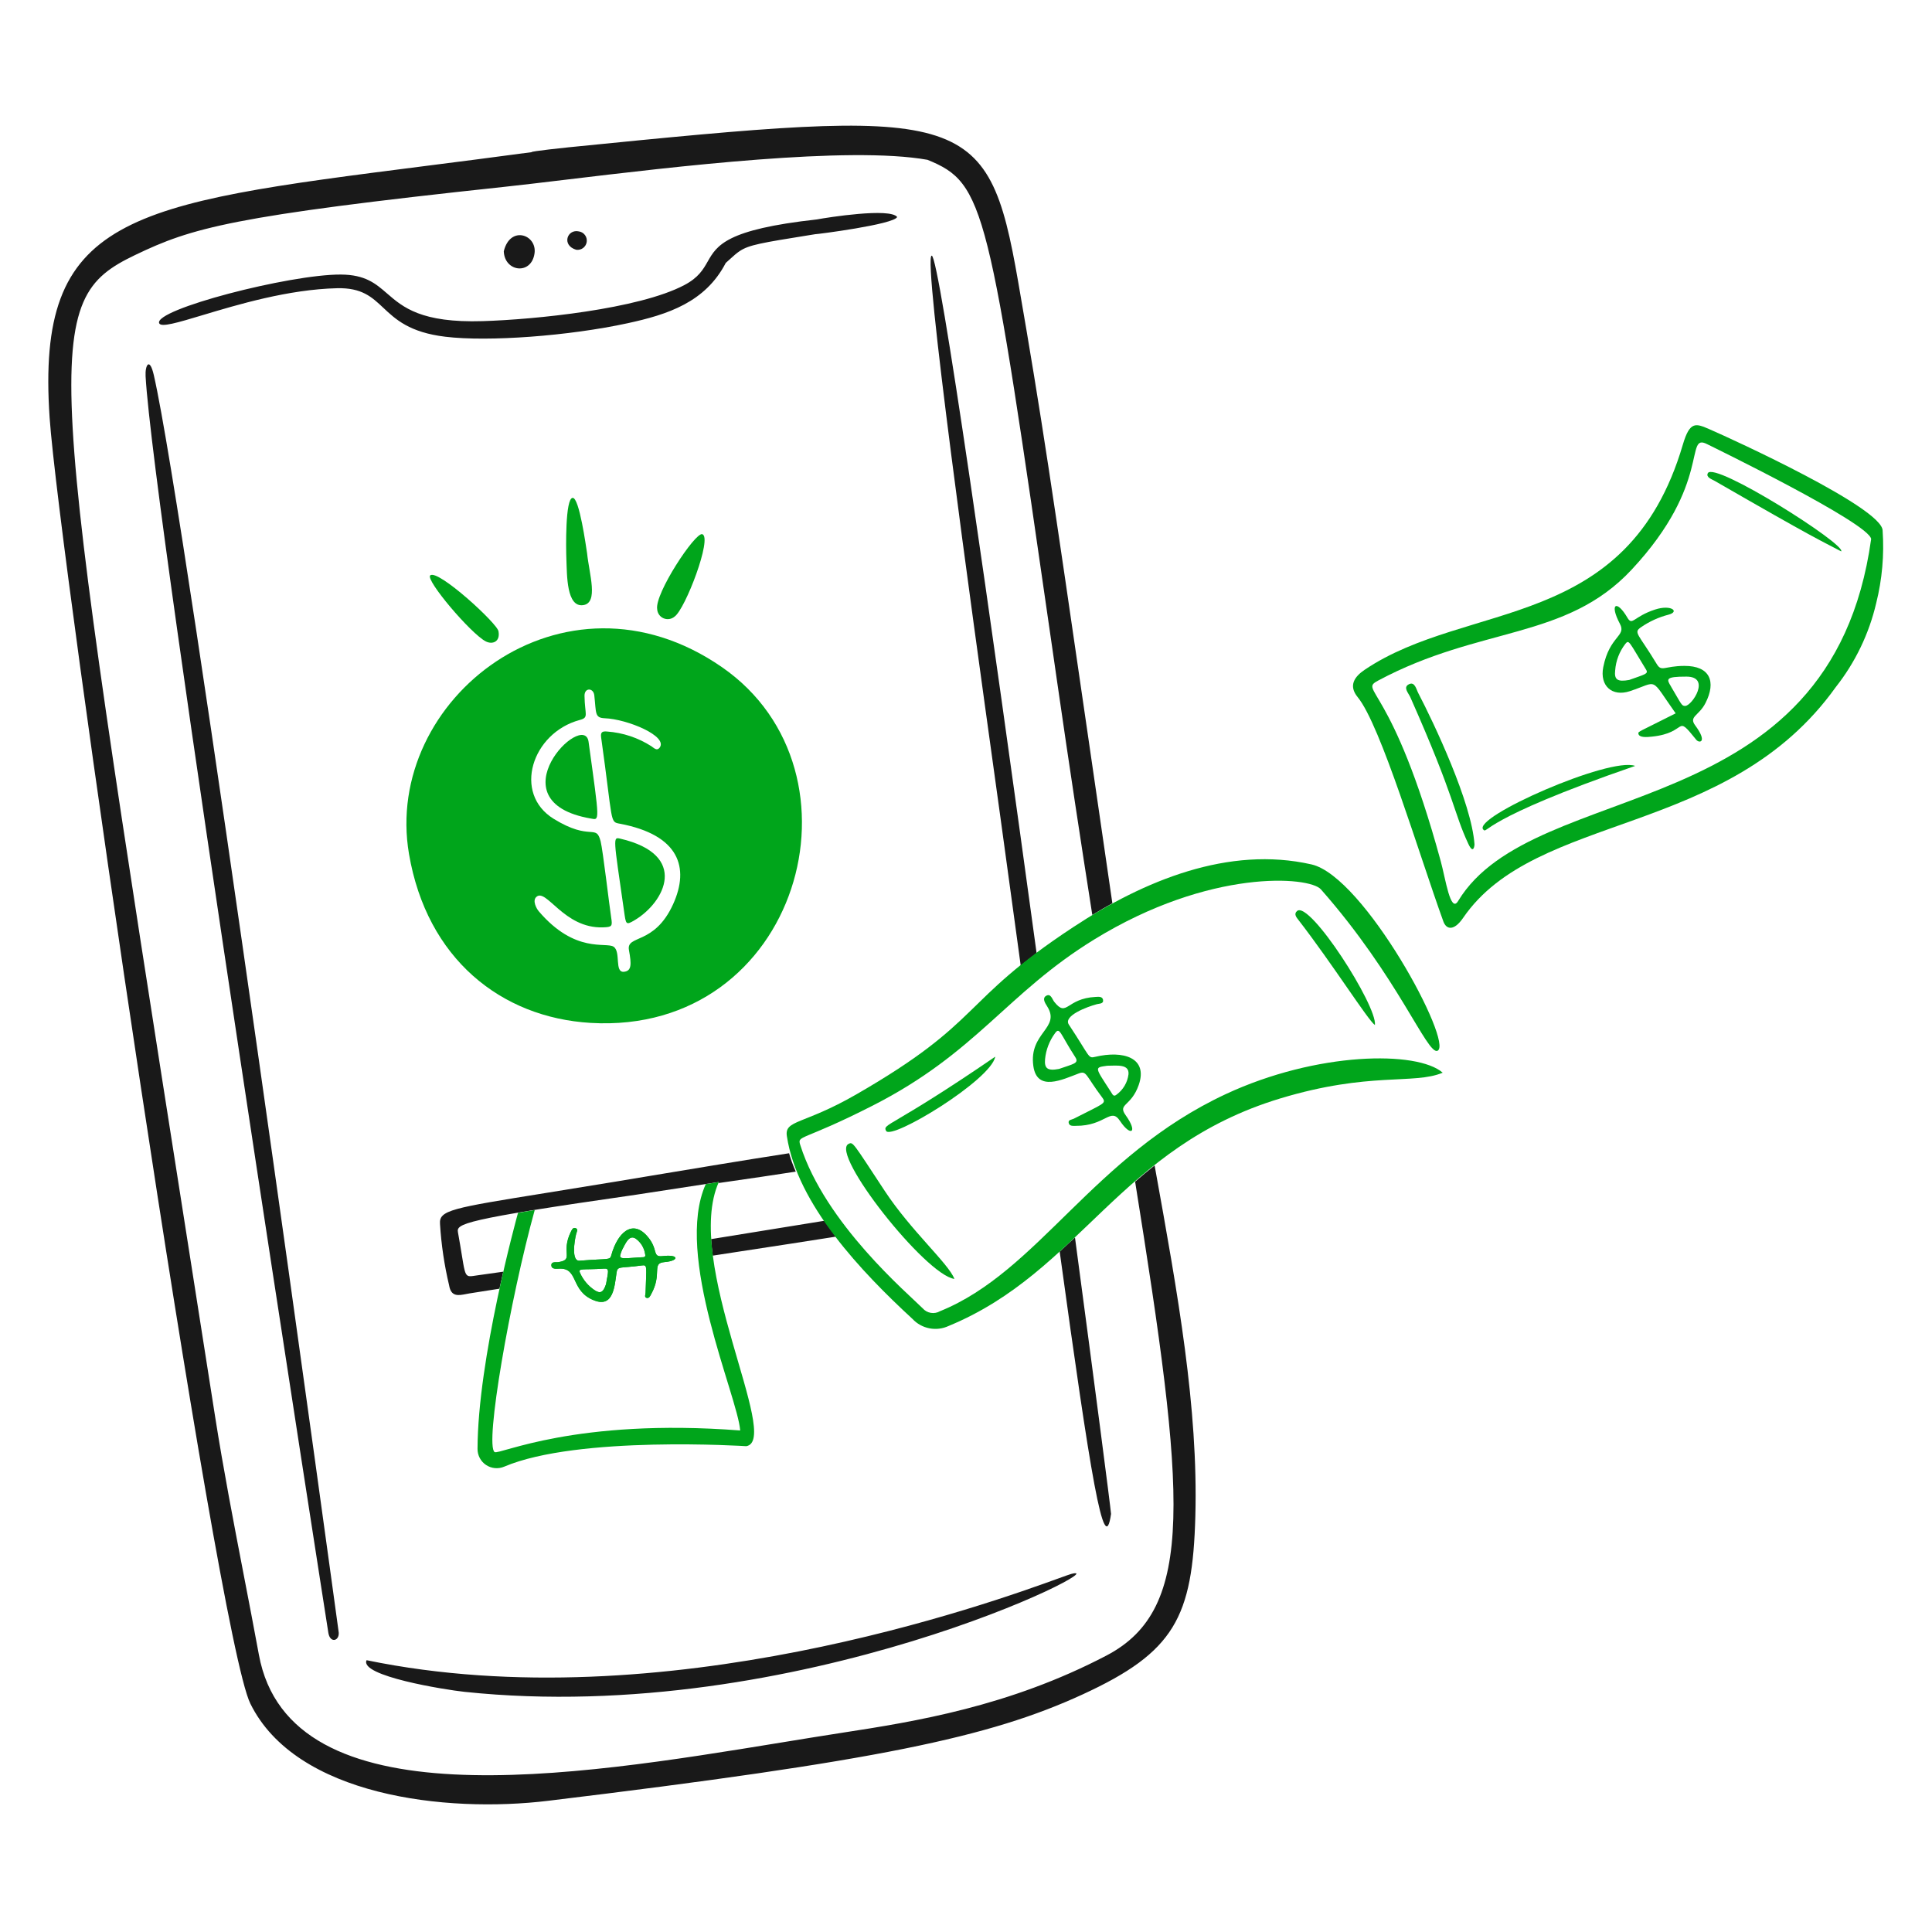
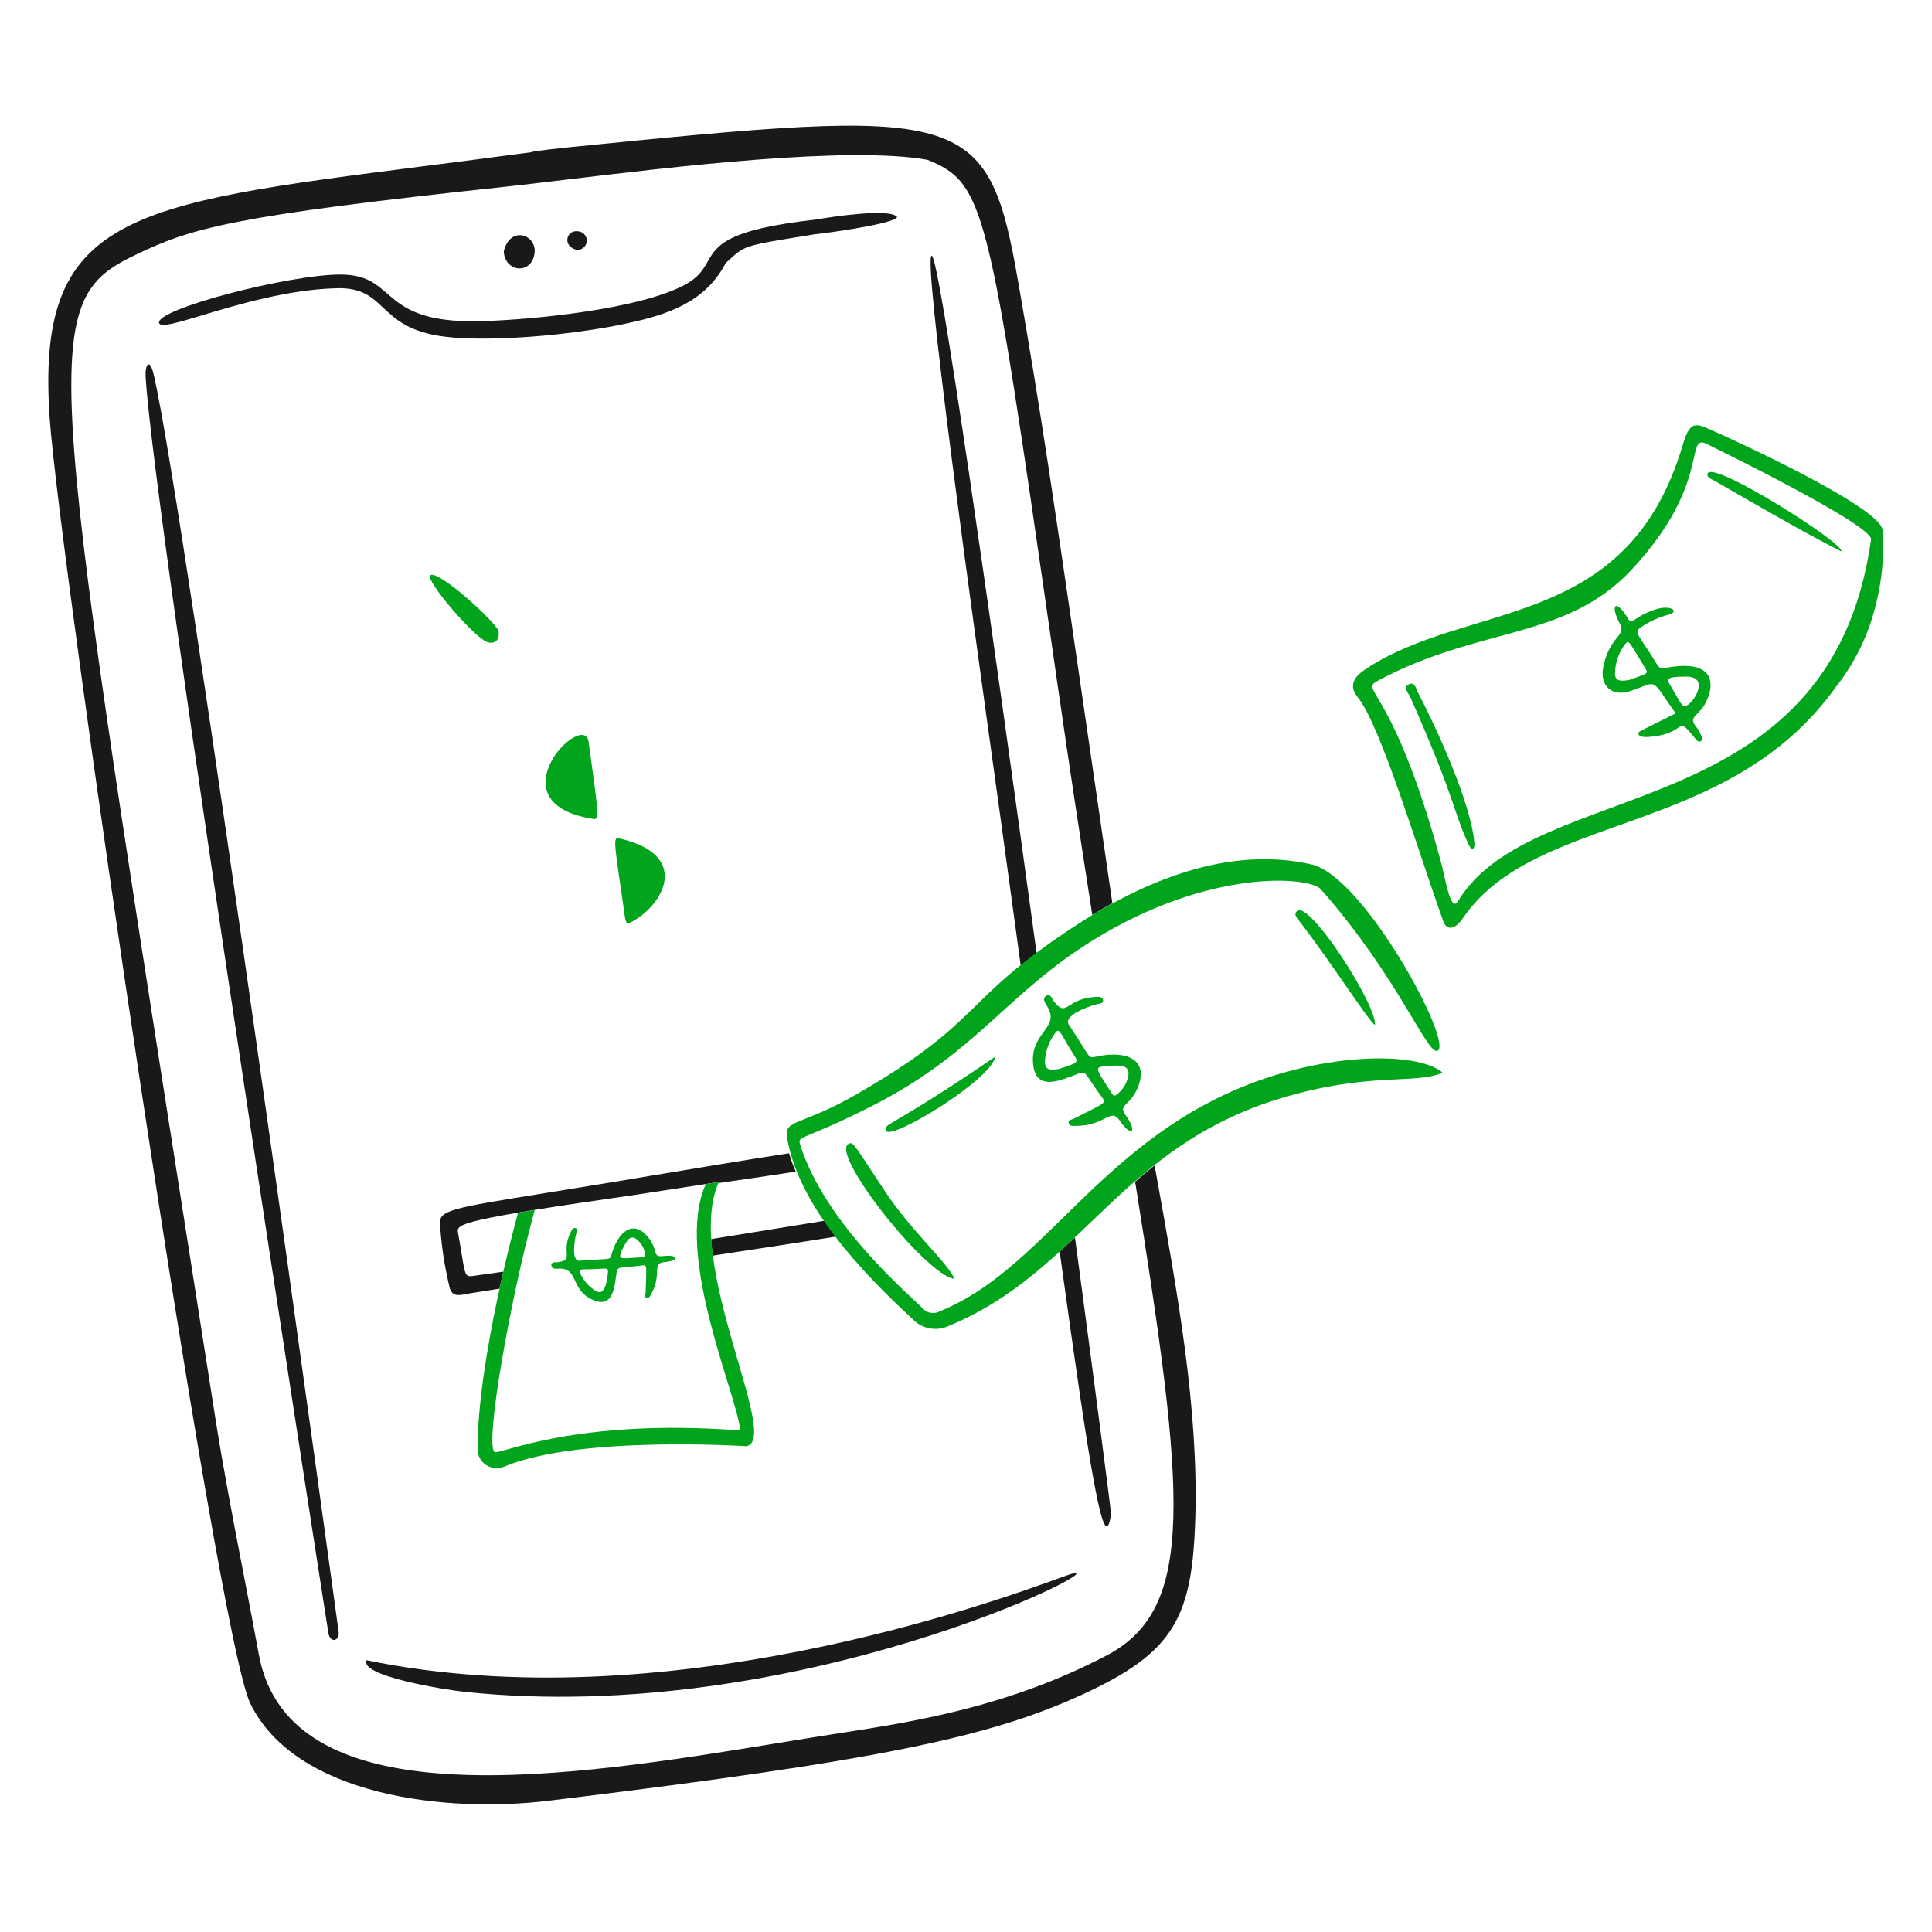
<svg xmlns="http://www.w3.org/2000/svg" width="120" height="120" viewBox="0 0 120 120" fill="none">
-   <path d="M25.403 53.04C23.765 43.44 35 34.625 44.843 41.439C54.243 47.946 49.623 64.299 36.683 63.534C31.119 63.203 26.513 59.546 25.403 53.04ZM37.963 57C38.048 57.536 38.012 57.58 37.456 57.6C35.005 57.686 33.923 55.103 33.301 55.721C33.061 55.957 33.326 56.441 33.464 56.602C35.737 59.261 37.644 58.488 38.113 58.803C38.581 59.117 38.143 60.434 38.766 60.358C39.228 60.303 39.229 59.903 39.066 59.019C38.882 58.034 40.637 58.742 41.809 56.16C42.842 53.883 42.187 51.857 38.499 51.162C37.859 51.042 38.087 51.152 37.337 45.797C37.291 45.462 37.422 45.409 37.715 45.437C38.691 45.508 39.634 45.822 40.458 46.35C40.611 46.452 40.793 46.66 40.963 46.449C41.536 45.732 38.963 44.665 37.566 44.612C36.926 44.587 37.038 44.3 36.913 43.187C36.86 42.712 36.298 42.698 36.305 43.22C36.321 44.4 36.596 44.564 36.005 44.72C33.035 45.521 31.834 49.284 34.391 50.859C36.705 52.285 37.018 51.128 37.307 52.26C37.45 52.833 37.853 56.307 37.963 57Z" fill="#00A51B" />
-   <path d="M36.466 34.37C36.6 35.668 37.186 37.441 36.23 37.585C35.181 37.744 35.22 35.71 35.18 34.755C35.152 34.072 35.102 30.949 35.569 30.923C35.983 30.9 36.399 33.954 36.466 34.37Z" fill="#00A51B" />
-   <path d="M40.819 37.839C40.65 36.879 43.181 33.045 43.619 33.179C44.266 33.377 42.56 37.844 41.9 38.297C41.808 38.377 41.695 38.429 41.574 38.448C41.453 38.467 41.33 38.452 41.217 38.404C41.104 38.357 41.007 38.279 40.937 38.178C40.867 38.079 40.826 37.961 40.819 37.839Z" fill="#00A51B" />
  <path d="M30.964 39.224C31.078 39.871 30.576 40.049 30.166 39.835C29.233 39.348 26.424 36.032 26.72 35.742C27.169 35.304 30.96 38.782 30.964 39.224Z" fill="#00A51B" />
  <path d="M36.692 50.839C30.6 49.786 36.279 44.059 36.557 46.075C37.256 51.142 37.253 50.937 36.692 50.839Z" fill="#00A51B" />
  <path d="M38.76 56.586C38.1 51.981 38.056 51.981 38.528 52.091C42.817 53.091 41.295 56.041 39.414 57.157C38.867 57.483 38.88 57.42 38.76 56.586Z" fill="#00A51B" />
  <path fill-rule="evenodd" clip-rule="evenodd" d="M74.245 94.176C74.428 87.427 73.159 80.396 71.749 72.577C71.738 72.514 71.727 72.451 71.715 72.388C71.301 72.718 70.898 73.055 70.505 73.397C73.627 92.897 74.296 99.908 68.733 102.824C62.678 105.997 56.816 106.932 52.26 107.632C51.065 107.816 49.799 108.023 48.483 108.238C35.614 110.34 17.996 113.218 16.08 102.778C15.775 101.122 15.457 99.467 15.137 97.812C14.506 94.535 13.874 91.259 13.357 87.963C12.726 83.937 12.131 80.145 11.569 76.572L11.568 76.561L11.566 76.554C2.911 21.464 2.473 18.678 8.392 15.84C11.918 14.149 14.341 13.42 31.316 11.606C32.329 11.498 33.602 11.345 35.043 11.173C41.94 10.346 52.712 9.054 57.608 9.926C61.2 11.398 61.389 12.705 65.381 40.406L65.648 42.26C66.412 47.562 67.15 52.404 67.845 56.828C68.259 56.575 68.675 56.334 69.091 56.104C68.512 52.131 68.011 48.69 67.573 45.668C65.367 30.489 64.698 25.884 63.242 17.51C61.355 6.65 59.95 6.684 35.321 9.149C35.298 9.149 32.87 9.405 33.034 9.449C30.668 9.768 28.468 10.049 26.424 10.309C7.873 12.675 2.225 13.395 3.083 25.956C3.661 34.405 13.427 101.508 15.55 105.816C18.382 111.566 27.697 112.619 34.044 111.851C54.525 109.372 61.443 107.912 67.242 105.244C72.949 102.62 74.075 100.454 74.245 94.176ZM64.385 59.201C61.533 38.326 58.334 15.825 57.869 15.878C57.305 15.942 60.364 37.988 61.756 48.012C61.902 49.065 62.029 49.985 62.133 50.733C62.583 53.998 63.005 57.078 63.399 59.976C63.721 59.715 64.05 59.456 64.385 59.201ZM65.819 77.74C67.728 91.628 68.591 96.955 69.009 94.033C68.958 93.446 68.049 86.449 66.769 76.862C66.454 77.157 66.138 77.451 65.819 77.74ZM49.012 71.63C46.181 72.069 43.074 72.587 40.47 73.021L40.465 73.022C39.707 73.148 38.992 73.268 38.339 73.376C36.628 73.659 35.178 73.892 33.949 74.09C28.027 75.043 27.263 75.165 27.33 76.026C27.409 77.31 27.598 78.584 27.895 79.834C28.014 80.558 28.471 80.468 28.946 80.376C29.017 80.362 29.089 80.348 29.16 80.336C29.795 80.236 30.415 80.138 31.022 80.043C31.102 79.677 31.181 79.324 31.259 78.987C30.659 79.075 30.146 79.147 29.741 79.201C29.659 79.211 29.585 79.223 29.518 79.233C29.295 79.268 29.153 79.289 29.052 79.235C28.877 79.141 28.825 78.819 28.682 77.938C28.623 77.575 28.549 77.118 28.445 76.543C28.348 76.012 28.648 75.762 39.514 74.205L44.648 73.417C44.638 73.439 44.628 73.461 44.618 73.483C46.524 73.213 48.108 72.975 49.426 72.772C49.242 72.354 49.105 71.972 49.012 71.63ZM51.206 75.824C51.431 76.144 51.672 76.472 51.931 76.808C50.331 77.063 48.29 77.375 45.688 77.772C45.233 77.842 44.76 77.915 44.269 77.99C44.224 77.643 44.19 77.3 44.168 76.964C46.75 76.549 49.228 76.146 51.206 75.824ZM35.954 14.373C35.229 14.212 34.86 15.238 35.79 15.514C35.941 15.535 36.095 15.496 36.217 15.405C36.339 15.313 36.42 15.177 36.442 15.026C36.464 14.875 36.425 14.721 36.333 14.599C36.242 14.476 36.105 14.395 35.954 14.373ZM31.291 15.608C31.687 13.977 33.363 14.573 33.201 15.734C33.009 17.103 31.339 16.899 31.291 15.608ZM9.556 23.307C11.565 32.081 21.031 101.333 21.027 101.311C21.142 101.903 20.522 102.115 20.398 101.438C20.394 101.416 9.51 31.92 9.043 23.364C9.006 22.686 9.29 22.147 9.556 23.307ZM65.776 98.026C61.555 99.554 41.203 106.925 22.769 103.118C22.303 104.1 27.648 104.955 28.841 105.082C49.632 107.278 69.676 96.942 66.53 97.762C66.439 97.786 66.182 97.879 65.776 98.026ZM50.638 14.546C50.704 14.558 55.531 13.941 55.724 13.478C55.281 12.894 51.403 13.504 50.734 13.63C45.091 14.253 44.529 15.239 43.953 16.249C43.671 16.742 43.387 17.241 42.507 17.706C39.666 19.207 33.197 19.846 29.986 19.946C26.163 20.065 25.028 19.082 24.044 18.23C23.329 17.611 22.694 17.061 21.166 17.053C17.992 17.035 9.553 19.225 9.886 20.075C9.994 20.352 11.034 20.04 12.588 19.573C14.752 18.923 17.911 17.974 20.935 17.902C22.475 17.865 23.093 18.446 23.805 19.115C24.567 19.832 25.436 20.649 27.661 20.915C30.324 21.239 35.343 20.867 38.989 20.075C41.477 19.535 43.808 18.775 45.077 16.332C45.172 16.248 45.257 16.17 45.336 16.099L45.336 16.099C45.572 15.884 45.749 15.724 45.946 15.594C46.53 15.207 47.29 15.085 50.307 14.599L50.638 14.546Z" fill="#191919" />
  <path d="M89.609 66.627C87.804 67.383 85.073 66.548 79.526 68.224C69.533 71.245 67.102 78.98 58.93 82.354C58.557 82.53 58.139 82.583 57.734 82.505C57.329 82.428 56.959 82.225 56.678 81.923C53.545 79.037 49.514 74.814 48.874 70.568C48.719 69.548 49.894 69.871 53.173 67.983C61.147 63.395 59.552 62.267 66.66 57.586C71.065 54.685 76.32 52.521 81.461 53.691C84.736 54.436 90.31 64.803 89.286 65.265C88.652 65.55 86.846 60.684 82.043 55.239C81.335 54.436 75.156 53.927 67.954 58.359C62.494 61.719 60.688 65.369 54.205 68.671C49.781 70.925 49.504 70.484 49.708 71.125C51.262 76.011 56.41 80.36 57.31 81.262C57.441 81.412 57.619 81.511 57.815 81.544C58.011 81.577 58.212 81.541 58.384 81.442C64.5 78.969 67.881 71.803 76.134 67.957C81.808 65.314 88.037 65.251 89.609 66.627Z" fill="#00A51B" />
  <path d="M64.182 66.208C63.894 64.121 65.909 63.872 65.037 62.499C64.914 62.306 64.72 62.009 64.971 61.856C65.267 61.676 65.352 62.064 65.486 62.231C66.28 63.227 66.206 62.015 68.053 61.92C68.23 61.911 68.466 61.881 68.511 62.095C68.563 62.354 68.286 62.33 68.138 62.369C67.532 62.528 66.025 63.092 66.388 63.639C67.732 65.671 67.573 65.75 68.025 65.642C69.77 65.226 71.32 65.694 70.729 67.388C70.255 68.743 69.404 68.552 69.914 69.264C70.707 70.37 70.222 70.613 69.569 69.628C68.979 68.738 68.682 69.942 66.814 69.928C66.655 69.928 66.407 69.963 66.375 69.727C66.35 69.547 66.568 69.547 66.691 69.487C68.566 68.522 68.748 68.551 68.453 68.159C67.419 66.784 67.502 66.487 67.003 66.674C66.001 67.049 64.407 67.839 64.182 66.208ZM65.779 66.393C66.679 66.074 67.039 66.052 66.786 65.659C65.839 64.203 65.83 63.752 65.526 64.179C65.179 64.65 64.966 65.207 64.91 65.79C64.861 66.365 65.064 66.53 65.779 66.393ZM68.771 66.195C67.956 66.315 67.984 66.243 69.025 67.856C69.097 67.966 69.162 68.149 69.352 67.989C69.555 67.84 69.726 67.651 69.853 67.434C69.981 67.217 70.062 66.975 70.093 66.726C70.15 66.073 69.361 66.192 68.771 66.195Z" fill="#00A51B" />
  <path d="M59.28 79.436C57.48 79.19 51.526 71.633 52.706 71.049C52.989 70.909 52.957 70.945 54.955 73.974C56.59 76.457 58.916 78.48 59.28 79.436Z" fill="#00A51B" />
  <path d="M85.399 63.668C84.972 63.377 82.779 59.893 80.648 57.139C80.528 56.983 80.341 56.773 80.564 56.583C81.35 55.92 85.551 62.475 85.399 63.668Z" fill="#00A51B" />
  <path d="M61.816 65.632C61.557 67.086 55.346 70.852 55.036 70.24C54.806 69.78 55.293 70.098 61.816 65.632Z" fill="#00A51B" />
  <path d="M116.933 32.959C117.037 34.47 116.903 35.989 116.535 37.459C116.091 39.362 115.233 41.145 114.022 42.679C107.319 52.058 95.405 50.392 90.875 57.014C90.303 57.848 89.832 57.734 89.652 57.239C88.137 53.058 85.765 45.054 84.33 43.303C83.738 42.584 84.13 42.028 84.761 41.602C91.178 37.27 101.087 39.305 104.524 27.618C104.967 26.11 105.35 26.305 106.197 26.669C107.644 27.296 116.945 31.56 116.933 32.959ZM116.22 33.48C116.1 32.486 106.196 27.67 106.045 27.593C104.585 26.84 106.372 29.992 101.343 35.383C97.257 39.763 91.952 38.874 85.604 42.269C84.348 42.941 86.472 42.449 89.484 53.48C89.784 54.57 90.089 56.752 90.564 55.968C95.305 48.12 113.717 51.531 116.22 33.48Z" fill="#00A51B" />
  <path d="M104.078 44.307C102.448 42.01 103.051 42.328 101.24 42.928C100.129 43.297 99.352 42.598 99.581 41.438C99.969 39.483 101.031 39.528 100.618 38.751C99.948 37.491 100.412 37.22 101.084 38.371C101.389 38.892 101.458 38.298 102.798 37.86C103.796 37.533 104.353 37.989 103.633 38.179C103.019 38.337 102.438 38.603 101.917 38.965C101.437 39.3 101.76 39.35 102.904 41.245C103.209 41.75 103.36 41.365 104.622 41.36C106.214 41.354 106.606 42.336 105.934 43.661C105.524 44.469 104.876 44.498 105.294 45.059C106.074 46.107 105.55 46.187 105.358 45.949C104.012 44.278 104.892 45.521 102.598 45.754C102.328 45.781 101.802 45.838 101.764 45.568C101.746 45.427 101.728 45.498 104.078 44.307ZM101.198 42.231C102.165 41.88 102.407 41.862 102.24 41.59C101.164 39.836 101.187 39.707 100.948 39.998C100.583 40.472 100.364 41.043 100.321 41.64C100.255 42.212 100.459 42.369 101.201 42.231H101.198ZM103.79 42.645C104.45 43.751 104.442 43.856 104.677 43.846C105.105 43.823 106.28 42.029 104.752 42.026C103.391 42.022 103.522 42.191 103.793 42.645H103.79Z" fill="#00A51B" />
  <path d="M91.2 52.412C90.269 50.418 90.416 49.662 87.596 43.301C87.484 43.049 87.127 42.691 87.508 42.501C87.877 42.317 87.965 42.807 88.092 43.05C89.059 44.902 91.402 49.846 91.583 52.44C91.587 52.518 91.521 53.1 91.2 52.412Z" fill="#00A51B" />
  <path d="M114.361 34.248C112.952 33.503 112.903 33.556 106.508 29.872C106.318 29.762 105.948 29.647 106.075 29.392C106.459 28.62 114.657 33.811 114.361 34.248Z" fill="#00A51B" />
-   <path d="M101.562 47.572C91.873 50.915 92.408 51.825 92.129 51.527C91.411 50.765 99.986 46.991 101.562 47.572Z" fill="#00A51B" />
-   <path d="M36.917 80.775C35.387 80.188 35.974 78.723 34.71 78.799C34.53 78.81 34.257 78.831 34.246 78.602C34.234 78.332 34.531 78.422 34.696 78.392C35.673 78.228 34.821 77.82 35.45 76.525C35.51 76.405 35.578 76.229 35.74 76.279C35.937 76.339 35.817 76.519 35.787 76.636C35.667 77.109 35.487 78.348 35.995 78.306C37.887 78.153 37.881 78.291 37.975 77.946C38.347 76.6 39.25 75.719 40.181 76.759C40.928 77.592 40.476 78.099 41.153 78.019C42.204 77.894 42.188 78.316 41.273 78.391C40.444 78.459 41.153 79.111 40.444 80.383C40.385 80.491 40.314 80.674 40.145 80.607C40.012 80.556 40.095 80.409 40.098 80.299C40.142 78.66 40.234 78.546 39.855 78.6C38.529 78.787 38.358 78.619 38.298 79.03C38.174 79.853 38.114 81.235 36.917 80.775ZM37.644 79.755C37.764 79.021 37.884 78.766 37.524 78.795C36.175 78.893 35.864 78.73 36.041 79.095C36.232 79.509 36.531 79.863 36.907 80.12C37.278 80.372 37.468 80.294 37.644 79.757V79.755ZM38.634 77.64C38.408 78.24 38.37 78.19 39.861 78.091C39.963 78.085 40.112 78.11 40.075 77.919C40.05 77.725 39.985 77.538 39.885 77.368C39.785 77.2 39.651 77.053 39.492 76.938C39.069 76.655 38.854 77.238 38.634 77.64Z" fill="#00A51B" />
  <path d="M36.917 80.775C35.387 80.188 35.974 78.723 34.71 78.799C34.53 78.81 34.257 78.831 34.246 78.602C34.234 78.332 34.531 78.422 34.696 78.392C35.673 78.228 34.821 77.82 35.45 76.525C35.51 76.405 35.578 76.229 35.74 76.279C35.937 76.339 35.817 76.519 35.787 76.636C35.667 77.109 35.487 78.348 35.995 78.306C37.887 78.153 37.881 78.291 37.975 77.946C38.347 76.6 39.25 75.719 40.181 76.759C40.928 77.592 40.476 78.099 41.153 78.019C42.204 77.894 42.188 78.316 41.273 78.391C40.444 78.459 41.153 79.111 40.444 80.383C40.385 80.491 40.314 80.674 40.145 80.607C40.012 80.556 40.095 80.409 40.098 80.299C40.142 78.66 40.234 78.546 39.855 78.6C38.529 78.787 38.358 78.619 38.298 79.03C38.174 79.853 38.114 81.235 36.917 80.775ZM37.644 79.755C37.764 79.021 37.884 78.766 37.524 78.795C36.175 78.893 35.864 78.73 36.041 79.095C36.232 79.509 36.531 79.863 36.907 80.12C37.278 80.372 37.468 80.294 37.644 79.757V79.755ZM38.634 77.64C38.408 78.24 38.37 78.19 39.861 78.091C39.963 78.085 40.112 78.11 40.075 77.919C40.05 77.725 39.985 77.538 39.885 77.368C39.785 77.2 39.651 77.053 39.492 76.938C39.069 76.655 38.854 77.238 38.634 77.64Z" fill="#00A51B" />
  <path d="M46.354 89.825C46.34 89.825 35.903 89.147 31.316 91.097C31.134 91.174 30.937 91.205 30.741 91.187C30.545 91.169 30.357 91.103 30.192 90.994C30.028 90.886 29.894 90.738 29.801 90.564C29.708 90.391 29.66 90.197 29.66 90C29.675 84.404 32.069 75.716 32.175 75.331L33.213 75.155C31.68 80.699 30.093 89.775 30.722 90.191C31.004 90.378 35.717 88.063 45.974 88.849C45.818 86.73 41.846 77.971 43.835 73.549L44.648 73.416C42.411 78.39 48.557 89.444 46.354 89.825Z" fill="#00A51B" />
</svg>